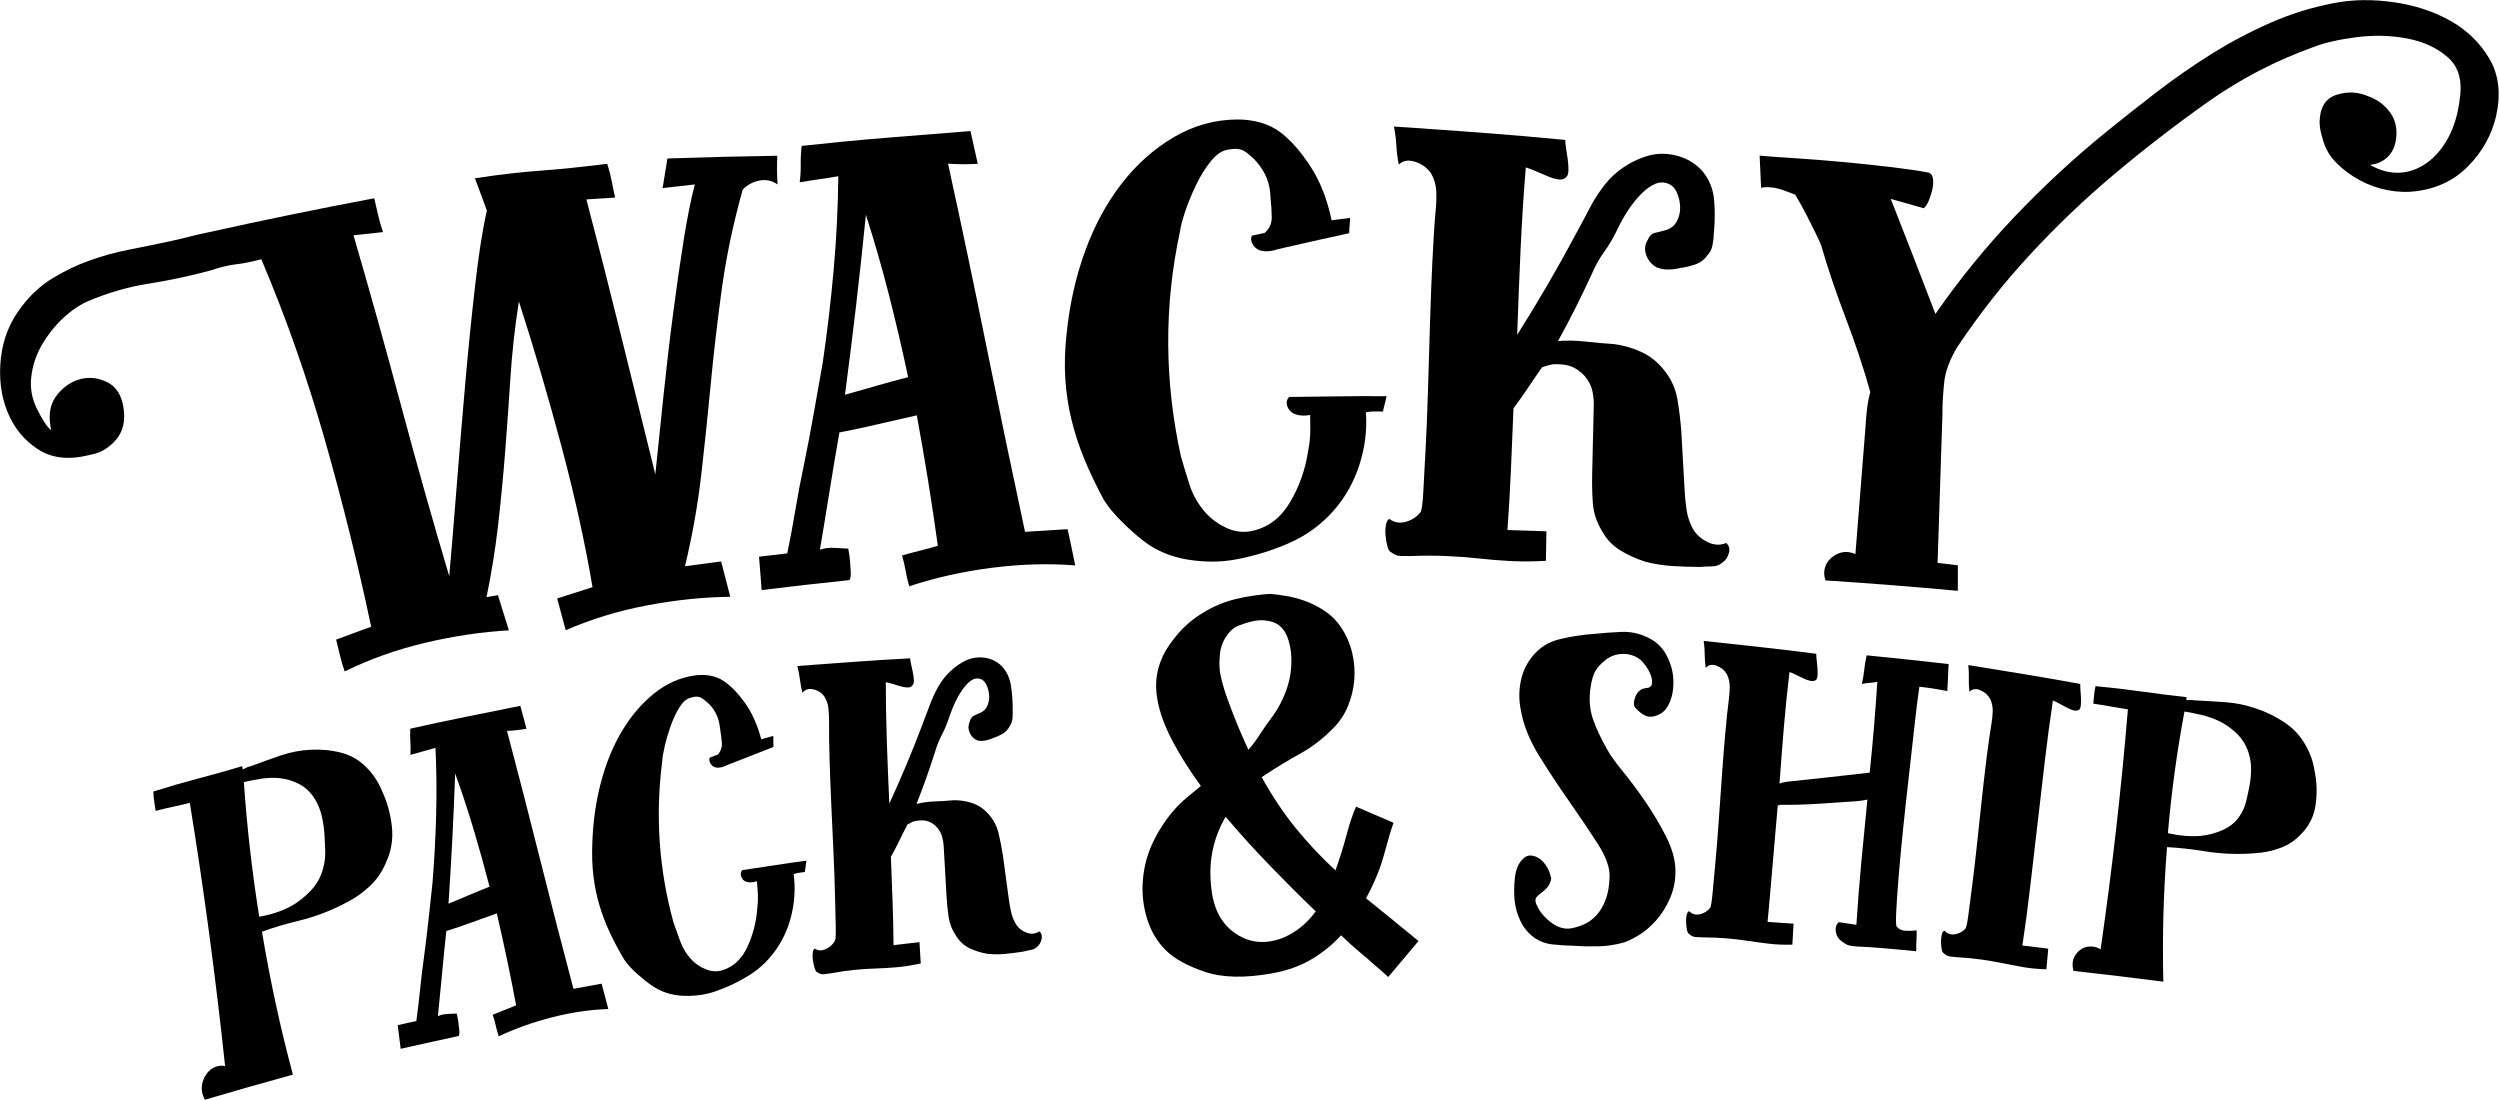
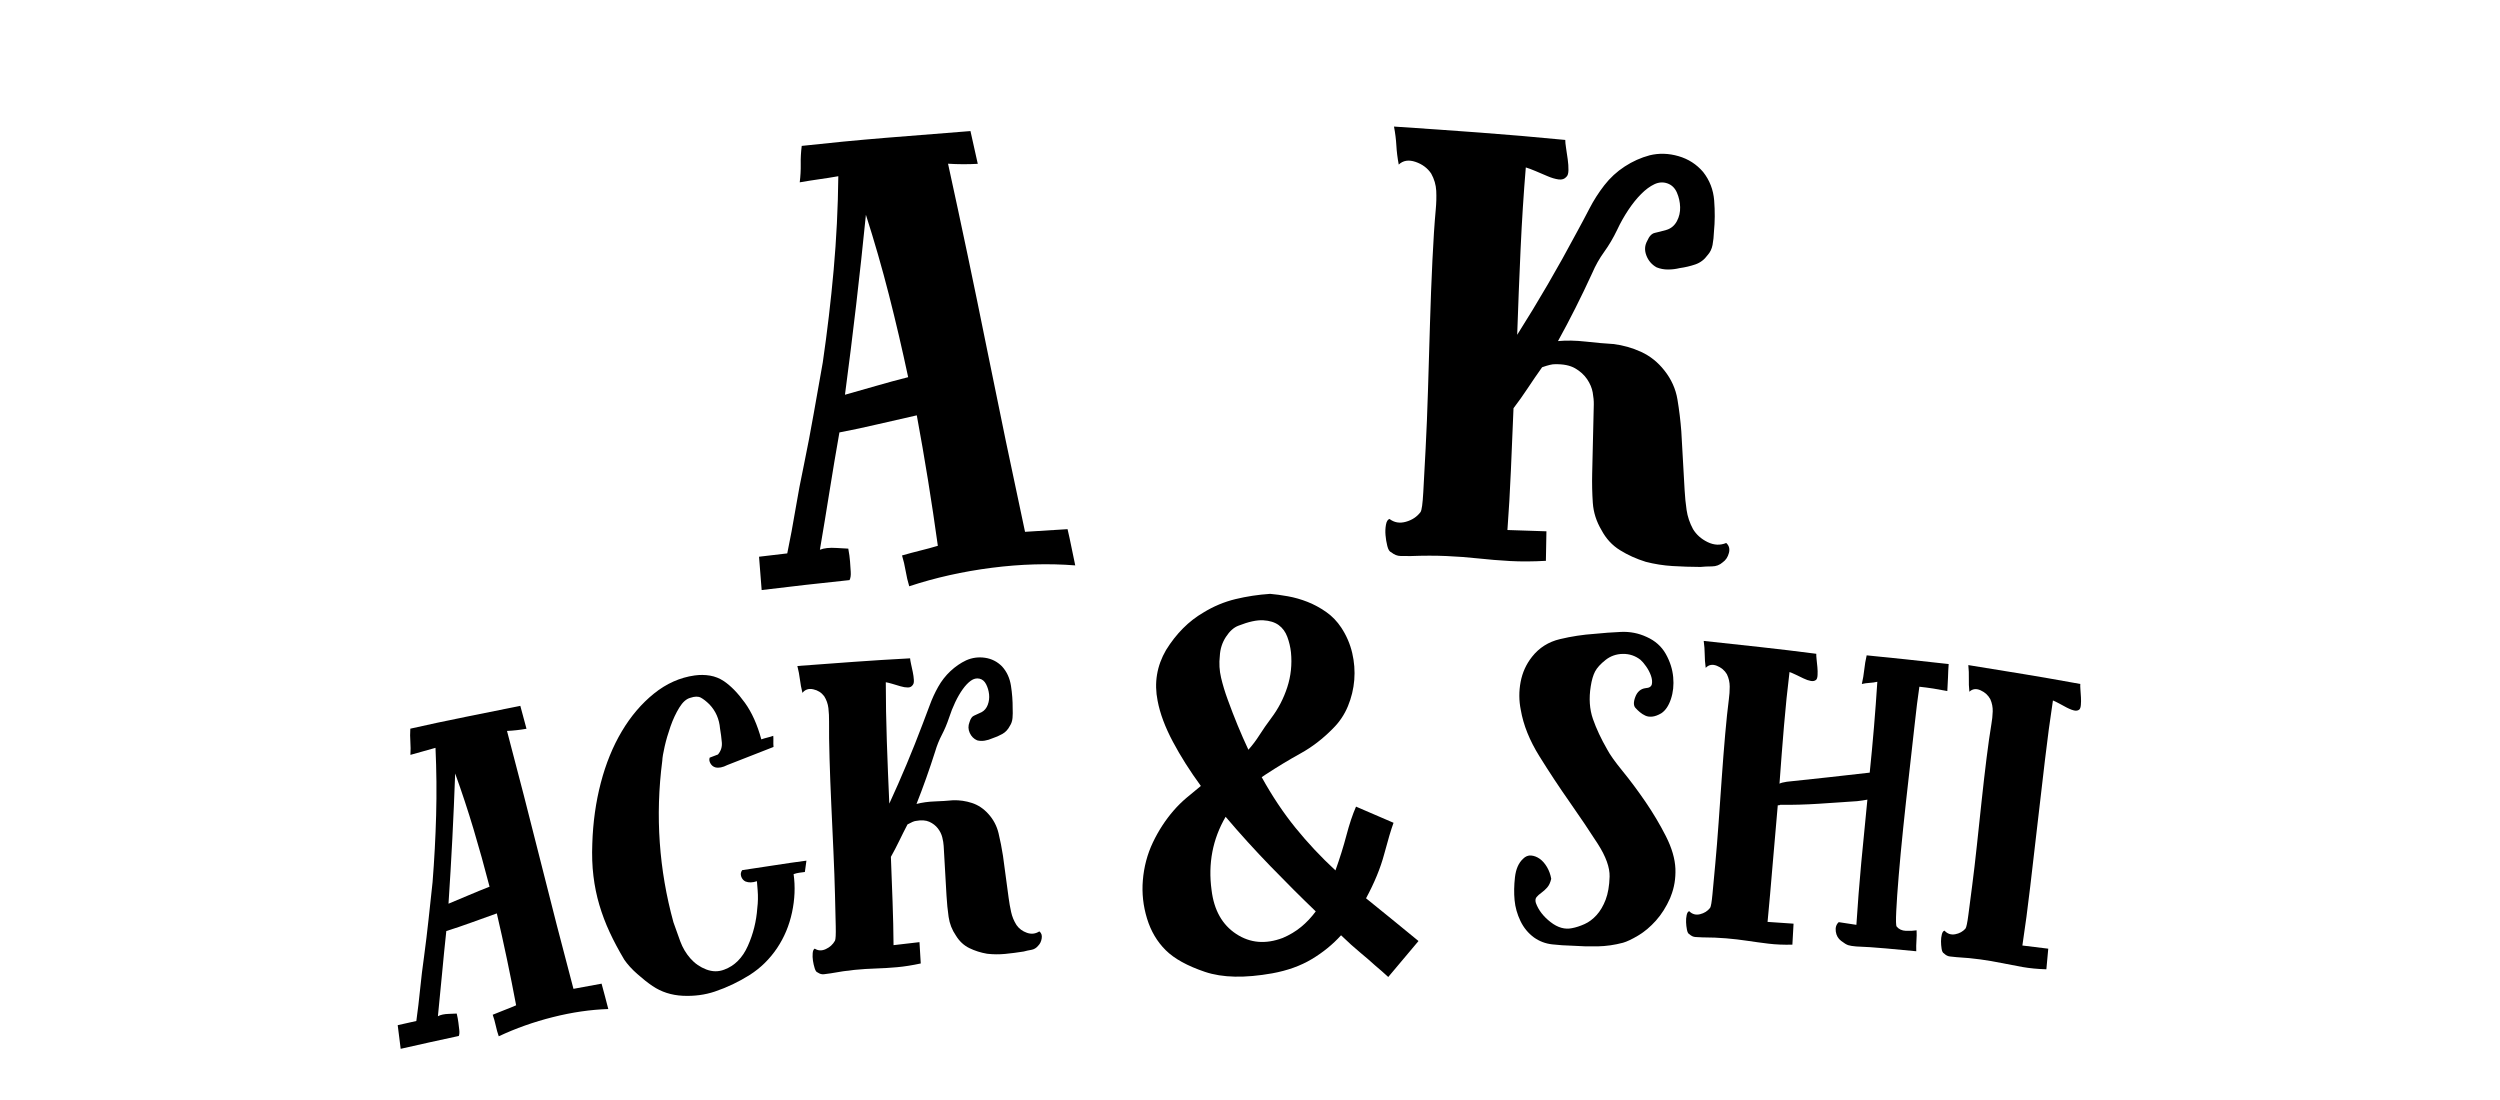
<svg xmlns="http://www.w3.org/2000/svg" width="100%" height="100%" viewBox="0 0 1327 584" version="1.1" xml:space="preserve" style="fill-rule:evenodd;clip-rule:evenodd;stroke-linejoin:round;stroke-miterlimit:2;">
  <g transform="matrix(4.167,0,0,4.167,-520.262,-843.262)">
    <g>
      <g transform="matrix(1,0,0,1,-124.735,164.715)">
-         <path d="M282.84,136.849C283.587,136.732 284.334,136.703 285.079,136.761C285.984,136.841 286.845,137.09 287.664,137.509C288.481,137.927 289.157,138.567 289.691,139.424C290.095,140.081 290.384,140.793 290.565,141.557C290.745,142.323 290.86,143.102 290.914,143.895C290.961,144.632 290.994,145.373 291.015,146.116C291.036,146.86 290.939,147.6 290.726,148.34C290.449,149.384 289.925,150.309 289.153,151.123C288.381,151.939 287.538,152.597 286.624,153.103C285.415,153.738 284.079,154.178 282.609,154.423C281.702,148.742 281.045,143.027 280.652,137.279C281.365,137.11 282.095,136.966 282.84,136.849ZM269.415,140.938C270.125,140.754 270.849,140.584 271.591,140.424C272.33,140.266 273.055,140.096 273.766,139.918C275.581,151.081 277.07,162.26 278.263,173.463C277.837,173.344 277.384,173.391 276.906,173.606C276.426,173.821 276.044,174.173 275.76,174.657C275.15,175.696 275.127,176.724 275.687,177.737C279.417,176.635 283.154,175.57 286.899,174.54C285.313,168.631 283.995,162.562 282.958,156.334C284.435,155.797 285.974,155.336 287.577,154.955C289.729,154.442 291.82,153.64 293.847,152.547C294.866,152.029 295.812,151.358 296.69,150.533C297.568,149.708 298.247,148.728 298.725,147.594C299.422,146.126 299.684,144.583 299.509,142.96C299.331,141.338 298.925,139.85 298.285,138.496C297.825,137.334 297.174,136.326 296.332,135.473C295.425,134.52 294.342,133.877 293.091,133.545C291.836,133.214 290.529,133.084 289.169,133.155C287.86,133.217 286.574,133.464 285.317,133.895C284.057,134.327 282.802,134.777 281.551,135.245C281.346,135.294 281.17,135.35 281.019,135.414C280.871,135.479 280.698,135.563 280.502,135.666C280.482,135.527 280.462,135.387 280.443,135.248C278.569,135.808 276.693,136.335 274.813,136.827C272.932,137.322 271.034,137.873 269.119,138.48C269.137,138.942 269.174,139.355 269.229,139.719C269.284,140.084 269.346,140.49 269.415,140.938Z" style="fill-rule:nonzero;" />
-       </g>
+         </g>
      <g transform="matrix(1,0,0,1,-124.735,164.715)">
        <path d="M307.209,144.454C307.35,141.691 307.469,138.933 307.567,136.18C308.414,138.521 309.195,140.888 309.911,143.279C310.626,145.671 311.306,148.113 311.949,150.601C311.062,150.947 310.177,151.308 309.294,151.685C308.411,152.064 307.552,152.424 306.719,152.767C306.903,149.99 307.068,147.22 307.209,144.454ZM301.867,133.809C302.474,133.629 303.018,133.477 303.503,133.351C303.986,133.226 304.504,133.08 305.062,132.912C305.194,135.794 305.22,138.653 305.144,141.493C305.067,144.332 304.915,147.174 304.69,150.019C304.518,151.596 304.347,153.175 304.18,154.754C304.01,156.333 303.818,157.917 303.604,159.508C303.41,160.866 303.246,162.232 303.109,163.606C302.972,164.982 302.809,166.35 302.621,167.708C301.83,167.884 301.039,168.061 300.248,168.24C300.374,169.244 300.501,170.248 300.627,171.252C303.092,170.691 305.56,170.146 308.03,169.616C308.109,169.428 308.128,169.167 308.089,168.832C308.049,168.498 308.013,168.193 307.979,167.913C307.94,167.579 307.868,167.196 307.766,166.76C307.413,166.779 307.084,166.792 306.78,166.8C306.173,166.817 305.702,166.918 305.369,167.104C305.555,165.292 305.733,163.481 305.898,161.674C306.065,159.868 306.245,158.06 306.44,156.248C307.527,155.908 308.6,155.544 309.659,155.158C310.716,154.773 311.789,154.387 312.874,154.002C313.772,157.863 314.591,161.764 315.333,165.708C314.85,165.92 314.365,166.116 313.88,166.3C313.393,166.484 312.883,166.689 312.35,166.912C312.5,167.337 312.629,167.794 312.736,168.285C312.841,168.775 312.969,169.232 313.12,169.657C315.28,168.641 317.58,167.825 320.017,167.213C322.454,166.599 324.808,166.258 327.074,166.184C326.912,165.594 326.769,165.04 326.642,164.527C326.515,164.014 326.373,163.489 326.218,162.952C325.023,163.168 323.83,163.388 322.636,163.612C321.219,158.274 319.812,152.818 318.416,147.24C317.018,141.664 315.602,136.169 314.171,130.759C314.587,130.74 315.001,130.707 315.415,130.661C315.829,130.616 316.241,130.555 316.653,130.482C316.391,129.509 316.129,128.536 315.867,127.563C313.605,128.022 311.268,128.493 308.854,128.977C306.439,129.463 304.106,129.962 301.855,130.471C301.819,131.049 301.821,131.605 301.861,132.14C301.899,132.675 301.901,133.231 301.867,133.809Z" style="fill-rule:nonzero;" />
      </g>
      <g transform="matrix(1,0,0,1,-124.735,164.715)">
        <path d="M325.934,152.924C326.284,154.105 326.718,155.256 327.238,156.377C327.756,157.5 328.381,158.672 329.11,159.898C329.524,160.502 330.077,161.111 330.769,161.722C331.461,162.335 332.104,162.843 332.7,163.248C333.833,164.012 335.12,164.425 336.563,164.495C338.007,164.563 339.365,164.386 340.638,163.96C342.206,163.431 343.683,162.728 345.076,161.848C346.466,160.968 347.636,159.821 348.587,158.402C349.493,157.047 350.122,155.539 350.478,153.874C350.834,152.211 350.902,150.587 350.68,149.001C350.928,148.914 351.166,148.853 351.393,148.823C351.621,148.793 351.861,148.761 352.114,148.727C352.143,148.446 352.176,148.206 352.213,148.005C352.248,147.806 352.281,147.566 352.312,147.283C350.946,147.462 349.581,147.659 348.219,147.874C346.856,148.091 345.493,148.296 344.129,148.493C343.945,148.744 343.904,149.016 344.005,149.308C344.105,149.6 344.288,149.811 344.555,149.94C344.976,150.103 345.459,150.089 346.005,149.899C346.036,150.286 346.068,150.672 346.099,151.059C346.162,151.832 346.146,152.587 346.053,153.325C345.934,155.018 345.532,156.625 344.847,158.152C344.162,159.679 343.161,160.683 341.837,161.168C341.104,161.45 340.345,161.443 339.561,161.147C338.777,160.851 338.102,160.385 337.539,159.747C336.975,159.109 336.542,158.379 336.239,157.557C335.935,156.737 335.647,155.927 335.37,155.129C333.541,148.465 333.039,141.597 333.951,134.553C333.966,134.159 334.066,133.555 334.253,132.74C334.438,131.927 334.686,131.075 334.997,130.188C335.308,129.3 335.679,128.504 336.113,127.795C336.545,127.088 337.018,126.67 337.528,126.54C338.086,126.349 338.531,126.343 338.86,126.519C339.189,126.696 339.552,126.981 339.952,127.372C340.753,128.212 341.206,129.239 341.308,130.453C341.41,131.054 341.487,131.644 341.536,132.223C341.585,132.804 341.419,133.317 341.042,133.761C340.842,133.846 340.667,133.912 340.515,133.962C340.365,134.012 340.187,134.079 339.988,134.163C339.904,134.398 339.938,134.645 340.09,134.903C340.242,135.162 340.45,135.327 340.716,135.401C341.139,135.508 341.648,135.408 342.244,135.101C344.199,134.323 346.158,133.556 348.12,132.8C348.099,132.525 348.092,132.275 348.101,132.051C348.109,131.827 348.106,131.604 348.088,131.383C347.835,131.472 347.582,131.547 347.326,131.608C347.071,131.67 346.818,131.745 346.566,131.833C346.053,129.95 345.356,128.397 344.475,127.174C343.593,125.952 342.706,125.039 341.819,124.432C341.265,124.061 340.668,123.821 340.032,123.713C339.393,123.606 338.737,123.598 338.065,123.693C336.202,123.955 334.474,124.726 332.891,126.001C331.307,127.278 329.942,128.881 328.797,130.807C327.653,132.733 326.761,134.921 326.122,137.366C325.482,139.813 325.121,142.399 325.036,145.123C324.978,146.601 325.026,147.976 325.181,149.246C325.334,150.519 325.586,151.745 325.934,152.924Z" style="fill-rule:nonzero;" />
      </g>
      <g transform="matrix(1,0,0,1,-124.735,164.715)">
        <path d="M351.805,125.912C352.139,125.483 352.596,125.331 353.181,125.456C353.763,125.582 354.228,125.874 354.573,126.334C354.866,126.798 355.045,127.306 355.111,127.852C355.175,128.4 355.203,128.98 355.196,129.59C355.182,130.869 355.203,132.435 355.257,134.286C355.312,136.141 355.385,138.074 355.477,140.09C355.568,142.105 355.66,144.12 355.753,146.134C355.845,148.15 355.91,149.974 355.95,151.607C355.989,153.24 356.021,154.583 356.046,155.635C356.07,156.687 356.038,157.302 355.949,157.48C355.681,157.96 355.29,158.316 354.775,158.551C354.263,158.786 353.794,158.766 353.371,158.49C353.224,158.566 353.137,158.758 353.11,159.067C353.083,159.378 353.093,159.696 353.143,160.022C353.191,160.349 353.266,160.674 353.365,160.994C353.465,161.314 353.592,161.492 353.745,161.526C354.01,161.712 354.279,161.788 354.554,161.75C354.828,161.713 355.115,161.675 355.414,161.635C356.507,161.433 357.516,161.287 358.441,161.196C359.365,161.105 360.268,161.047 361.146,161.021C362.023,160.995 362.927,160.94 363.852,160.857C364.776,160.774 365.784,160.614 366.876,160.379C366.821,159.474 366.767,158.569 366.712,157.664C365.611,157.789 364.51,157.916 363.409,158.047C363.397,156.278 363.355,154.443 363.286,152.543C363.214,150.642 363.144,148.729 363.071,146.8C363.437,146.15 363.79,145.474 364.129,144.774C364.468,144.073 364.819,143.371 365.187,142.668C365.682,142.395 366.031,142.246 366.235,142.225C366.944,142.095 367.521,142.131 367.969,142.333C368.414,142.535 368.776,142.815 369.054,143.173C369.33,143.531 369.517,143.91 369.617,144.314C369.717,144.718 369.777,145.084 369.795,145.413C369.916,147.523 370.036,149.633 370.156,151.743C370.21,152.675 370.298,153.575 370.423,154.443C370.549,155.313 370.858,156.106 371.353,156.825C371.795,157.551 372.366,158.082 373.064,158.423C373.762,158.764 374.517,159.004 375.327,159.142C376.086,159.231 376.852,159.237 377.628,159.163C378.403,159.088 379.188,158.986 379.987,158.858C380.285,158.775 380.608,158.705 380.957,158.646C381.305,158.586 381.599,158.411 381.837,158.114C382.077,157.875 382.226,157.56 382.284,157.17C382.342,156.782 382.24,156.49 381.981,156.293C381.491,156.611 380.965,156.671 380.403,156.475C379.839,156.279 379.396,155.949 379.071,155.485C378.743,154.968 378.514,154.412 378.386,153.819C378.255,153.228 378.15,152.633 378.071,152.036C377.831,150.246 377.591,148.456 377.349,146.665C377.198,145.69 377.011,144.733 376.785,143.791C376.559,142.851 376.121,142.025 375.471,141.314C374.873,140.654 374.184,140.194 373.402,139.938C372.619,139.681 371.818,139.565 370.999,139.589C370.285,139.658 369.507,139.708 368.661,139.738C367.818,139.769 367.04,139.877 366.334,140.061C367.178,137.93 367.973,135.698 368.716,133.364C368.93,132.627 369.213,131.924 369.563,131.256C369.912,130.59 370.22,129.859 370.486,129.062C370.706,128.381 370.967,127.724 371.27,127.09C371.572,126.458 371.892,125.906 372.231,125.435C372.568,124.966 372.914,124.605 373.265,124.355C373.614,124.106 373.975,124.02 374.343,124.098C374.711,124.178 374.997,124.414 375.199,124.809C375.402,125.205 375.527,125.634 375.578,126.096C375.627,126.559 375.571,127.003 375.412,127.429C375.252,127.854 374.996,128.165 374.644,128.36C374.239,128.559 373.911,128.712 373.657,128.817C373.404,128.921 373.213,129.2 373.082,129.651C372.9,130.109 372.911,130.561 373.115,131.01C373.321,131.46 373.635,131.776 374.058,131.957C374.371,132.041 374.694,132.053 375.027,131.995C375.36,131.94 375.678,131.844 375.981,131.707C376.438,131.558 376.867,131.372 377.27,131.145C377.67,130.92 377.99,130.579 378.226,130.119C378.418,129.83 378.532,129.491 378.565,129.105C378.597,128.719 378.604,128.307 378.583,127.869C378.589,126.936 378.517,125.981 378.366,125.005C378.214,124.03 377.837,123.209 377.231,122.543C376.627,121.932 375.904,121.565 375.065,121.441C374.223,121.318 373.42,121.426 372.657,121.767C371.944,122.104 371.279,122.562 370.66,123.139C370.04,123.719 369.52,124.387 369.095,125.142C368.67,125.898 368.312,126.677 368.022,127.476C367.732,128.277 367.429,129.078 367.114,129.881C365.817,133.319 364.4,136.698 362.869,140.019C362.747,137.323 362.643,134.681 362.554,132.09C362.466,129.501 362.423,126.99 362.422,124.556C362.631,124.59 362.91,124.659 363.256,124.761C363.601,124.864 363.945,124.968 364.29,125.07C364.635,125.174 364.951,125.225 365.237,125.224C365.522,125.224 365.737,125.106 365.879,124.871C365.976,124.751 366.014,124.54 365.995,124.238C365.978,123.937 365.932,123.611 365.86,123.258C365.786,122.908 365.713,122.569 365.641,122.245C365.569,121.92 365.528,121.675 365.518,121.511C363.019,121.644 360.626,121.794 358.338,121.959C356.047,122.125 353.657,122.301 351.158,122.488C351.308,123.082 351.415,123.652 351.483,124.2C351.549,124.748 351.657,125.319 351.805,125.912Z" style="fill-rule:nonzero;" />
      </g>
      <g transform="matrix(1,0,0,1,-124.735,164.715)">
        <path d="M410.501,116.664C411.318,116.712 411.976,116.917 412.47,117.277C412.965,117.639 413.33,118.138 413.567,118.774C413.803,119.412 413.958,120.067 414.033,120.739C414.184,122.291 414.025,123.777 413.559,125.206C413.094,126.634 412.417,127.935 411.533,129.107C410.964,129.868 410.46,130.593 410.023,131.282C409.585,131.972 409.113,132.596 408.61,133.155C407.672,131.157 406.792,129.022 405.969,126.748C405.625,125.813 405.346,124.891 405.132,123.984C404.916,123.077 404.862,122.148 404.972,121.194C405.016,120.313 405.275,119.506 405.748,118.78C406.22,118.053 406.75,117.579 407.332,117.358C408.627,116.847 409.685,116.617 410.501,116.664ZM417.19,153.746C416.631,154.505 416.009,155.165 415.325,155.726C414.64,156.29 413.863,156.755 412.991,157.126C410.807,157.953 408.836,157.788 407.056,156.619C405.278,155.451 404.229,153.592 403.919,151.03C403.462,147.663 404.049,144.545 405.71,141.696C407.538,143.853 409.451,145.958 411.443,148.014C413.436,150.07 415.349,151.981 417.19,153.746ZM402.885,115.675C401.015,116.76 399.426,118.353 398.122,120.452C396.944,122.478 396.59,124.64 397.048,126.928C397.355,128.545 398.004,130.281 398.991,132.134C399.975,133.988 401.166,135.866 402.556,137.768C401.929,138.272 401.318,138.777 400.724,139.282C400.129,139.787 399.586,140.324 399.093,140.893C398.041,142.106 397.158,143.464 396.442,144.968C395.727,146.475 395.303,148.084 395.166,149.794C395.029,151.436 395.209,153.059 395.699,154.66C396.189,156.262 396.983,157.605 398.08,158.691C399.176,159.78 400.842,160.694 403.077,161.45C405.312,162.205 408.162,162.257 411.647,161.637C413.576,161.285 415.253,160.684 416.682,159.828C418.111,158.972 419.354,157.961 420.414,156.789C421.295,157.642 422.112,158.379 422.865,159C423.616,159.623 424.242,160.164 424.741,160.623C425.365,161.147 425.926,161.64 426.426,162.102C427.704,160.568 428.988,159.042 430.279,157.521C428.065,155.7 425.837,153.886 423.597,152.079C424.661,150.11 425.435,148.236 425.909,146.451C426.385,144.666 426.779,143.336 427.1,142.46C425.51,141.769 423.917,141.083 422.321,140.401C421.878,141.416 421.472,142.635 421.099,144.055C420.726,145.475 420.259,146.966 419.701,148.527C417.856,146.82 416.159,145.012 414.61,143.1C413.061,141.188 411.626,139.038 410.305,136.647C410.464,136.541 410.622,136.434 410.781,136.328C412.302,135.333 413.794,134.43 415.262,133.619C416.729,132.809 418.099,131.754 419.377,130.453C420.208,129.631 420.847,128.681 421.292,127.599C421.737,126.518 422.006,125.405 422.098,124.259C422.19,123.115 422.101,121.973 421.836,120.83C421.569,119.689 421.106,118.615 420.449,117.611C419.92,116.807 419.278,116.142 418.522,115.61C417.765,115.08 416.977,114.652 416.155,114.326C415.332,114 414.494,113.761 413.641,113.607C412.788,113.455 412.032,113.352 411.378,113.298C409.87,113.398 408.401,113.621 406.968,113.967C405.535,114.313 404.173,114.884 402.885,115.675Z" style="fill-rule:nonzero;" />
      </g>
      <g transform="matrix(1,0,0,1,-124.735,164.715)">
        <path d="M461.792,144.167C461.032,142.674 460.167,141.216 459.193,139.792C458.219,138.37 457.25,137.068 456.286,135.886C455.322,134.704 454.666,133.788 454.326,133.137C453.541,131.778 452.932,130.479 452.499,129.238C452.068,127.999 451.972,126.612 452.219,125.078C452.342,124.284 452.527,123.653 452.773,123.184C453.019,122.716 453.461,122.229 454.098,121.724C454.735,121.221 455.471,120.961 456.306,120.947C457.139,120.933 457.887,121.182 458.548,121.693C458.75,121.863 458.989,122.141 459.263,122.526C459.536,122.912 459.744,123.307 459.887,123.712C460.029,124.118 460.068,124.478 460.007,124.793C459.943,125.108 459.678,125.281 459.212,125.309C458.586,125.385 458.146,125.762 457.892,126.439C457.638,127.118 457.662,127.597 457.963,127.876C458.114,128.043 458.288,128.21 458.491,128.379C458.691,128.548 458.919,128.692 459.174,128.81C459.429,128.929 459.724,128.97 460.062,128.934C460.399,128.899 460.777,128.759 461.199,128.515C461.728,128.172 462.138,127.571 462.428,126.712C462.718,125.853 462.817,124.919 462.723,123.905C462.631,122.894 462.315,121.908 461.776,120.949C461.236,119.992 460.426,119.271 459.344,118.788C458.316,118.309 457.225,118.095 456.075,118.146C454.924,118.198 453.8,118.28 452.701,118.393C451.236,118.492 449.77,118.714 448.303,119.063C446.835,119.411 445.649,120.163 444.745,121.31C443.999,122.25 443.514,123.318 443.288,124.514C443.061,125.709 443.068,126.898 443.308,128.077C443.637,130.006 444.428,131.972 445.675,133.976C446.919,135.979 448.208,137.932 449.543,139.834C450.874,141.736 452.061,143.501 453.109,145.13C454.154,146.759 454.656,148.158 454.622,149.324C454.587,150.492 454.419,151.468 454.12,152.255C453.818,153.042 453.435,153.695 452.968,154.212C452.5,154.729 451.987,155.114 451.429,155.364C450.868,155.617 450.336,155.789 449.833,155.883C448.925,156.075 448.016,155.817 447.103,155.107C446.189,154.398 445.564,153.588 445.231,152.675C445.136,152.354 445.167,152.103 445.322,151.918C445.476,151.735 445.681,151.552 445.938,151.37C446.192,151.188 446.437,150.967 446.67,150.705C446.903,150.443 447.074,150.074 447.186,149.597C447.096,149.064 446.917,148.566 446.65,148.107C446.381,147.65 446.071,147.296 445.724,147.049C445.373,146.803 445.009,146.663 444.629,146.629C444.25,146.595 443.904,146.736 443.595,147.05C443.028,147.575 442.686,148.356 442.567,149.395C442.448,150.434 442.432,151.407 442.518,152.316C442.602,153.224 442.851,154.108 443.263,154.965C443.674,155.824 444.251,156.524 444.991,157.068C445.684,157.558 446.452,157.85 447.302,157.946C448.151,158.041 449.001,158.098 449.852,158.118C450.951,158.194 452.039,158.222 453.117,158.2C454.194,158.177 455.263,158.023 456.325,157.741C456.829,157.599 457.478,157.289 458.273,156.816C459.067,156.342 459.817,155.709 460.525,154.917C460.876,154.525 461.201,154.091 461.5,153.619C461.804,153.139 462.081,152.619 462.33,152.056C462.374,151.959 462.404,151.855 462.443,151.755C462.854,150.717 463.048,149.575 463.005,148.316C462.953,147.043 462.549,145.661 461.792,144.167Z" style="fill-rule:nonzero;" />
      </g>
      <g transform="matrix(1,0,0,1,-124.735,164.715)">
        <path d="M487.06,122.955C486.996,123.553 486.893,124.161 486.753,124.779C487.07,124.704 487.397,124.657 487.739,124.637C488.078,124.618 488.408,124.571 488.725,124.497C488.483,128.311 488.159,132.168 487.756,136.071C485.992,136.274 484.23,136.472 482.472,136.666C480.711,136.859 478.955,137.047 477.2,137.231C476.734,137.301 476.422,137.383 476.263,137.477C476.443,134.959 476.634,132.508 476.835,130.123C477.036,127.74 477.27,125.45 477.539,123.256C477.743,123.326 478.011,123.44 478.343,123.598C478.673,123.758 479.002,123.917 479.333,124.075C479.662,124.235 479.968,124.34 480.252,124.391C480.535,124.441 480.759,124.394 480.924,124.25C481.034,124.154 481.097,123.949 481.113,123.634C481.131,123.319 481.122,122.99 481.091,122.644C481.057,122.299 481.023,121.966 480.989,121.647C480.954,121.327 480.941,121.089 480.949,120.932C478.46,120.61 476.07,120.324 473.785,120.072C471.497,119.819 469.107,119.559 466.61,119.293C466.691,119.881 466.733,120.452 466.738,121.008C466.741,121.564 466.782,122.136 466.864,122.724C467.244,122.324 467.716,122.236 468.281,122.458C468.843,122.681 469.271,123.04 469.562,123.535C469.8,124.027 469.919,124.551 469.922,125.107C469.923,125.662 469.886,126.202 469.813,126.725C469.656,127.932 469.501,129.415 469.346,131.175C469.192,132.937 469.047,134.779 468.912,136.699C468.776,138.621 468.64,140.541 468.506,142.462C468.37,144.384 468.23,146.12 468.086,147.671C467.941,149.222 467.821,150.509 467.727,151.535C467.632,152.56 467.53,153.149 467.422,153.302C467.103,153.708 466.676,153.975 466.141,154.106C465.608,154.237 465.146,154.109 464.761,153.72C464.607,153.765 464.499,153.933 464.437,154.22C464.376,154.508 464.35,154.811 464.363,155.128C464.374,155.446 464.412,155.766 464.474,156.086C464.537,156.407 464.642,156.597 464.79,156.657C465.031,156.879 465.29,156.999 465.567,157.012C465.842,157.026 466.13,157.04 466.431,157.055C467.533,157.058 468.548,157.099 469.475,157.178C470.399,157.255 471.298,157.361 472.171,157.492C473.041,157.624 473.94,157.746 474.862,157.858C475.785,157.97 476.8,158.011 477.905,157.984C477.955,157.092 478.004,156.201 478.054,155.31C476.95,155.231 475.847,155.156 474.743,155.084C474.962,152.78 475.175,150.382 475.38,147.892C475.586,145.404 475.805,142.848 476.044,140.229C476.197,140.24 476.3,140.221 476.355,140.172C477.991,140.187 479.618,140.142 481.238,140.037C482.857,139.932 484.49,139.822 486.139,139.707C486.654,139.648 487.095,139.584 487.459,139.511C487.184,142.218 486.924,144.9 486.677,147.557C486.432,150.214 486.225,152.848 486.058,155.459C485.309,155.343 484.56,155.229 483.811,155.116C483.491,155.405 483.364,155.803 483.435,156.308C483.504,156.813 483.731,157.211 484.116,157.505C484.499,157.799 484.802,157.981 485.024,158.051C485.246,158.121 485.582,158.176 486.031,158.213C487.135,158.253 488.411,158.336 489.862,158.467C491.311,158.597 492.584,158.718 493.685,158.823C493.669,158.351 493.677,157.894 493.709,157.451C493.741,157.01 493.747,156.578 493.727,156.157C493.318,156.223 492.863,156.244 492.36,156.222C491.858,156.201 491.467,156.019 491.189,155.679C491.095,155.565 491.078,154.91 491.136,153.708C491.194,152.509 491.299,150.998 491.451,149.177C491.601,147.356 491.793,145.329 492.024,143.096C492.256,140.865 492.498,138.633 492.756,136.403C493.013,134.174 493.25,132.06 493.467,130.062C493.682,128.065 493.886,126.42 494.081,125.128C494.649,125.189 495.243,125.267 495.863,125.361C496.411,125.446 496.929,125.541 497.436,125.642C497.502,125.655 497.576,125.665 497.641,125.678C497.682,125.107 497.71,124.533 497.727,123.958C497.742,123.383 497.771,122.81 497.813,122.238C497.635,122.217 497.457,122.201 497.279,122.181C493.977,121.806 490.673,121.453 487.368,121.13C487.225,121.747 487.122,122.356 487.06,122.955Z" style="fill-rule:nonzero;" />
      </g>
      <g transform="matrix(1,0,0,1,-124.735,164.715)">
        <path d="M500.315,122.372C500.376,122.956 500.398,123.521 500.384,124.07C500.367,124.618 500.39,125.184 500.451,125.767C500.844,125.394 501.318,125.333 501.875,125.583C502.429,125.834 502.844,126.211 503.117,126.716C503.339,127.213 503.44,127.736 503.424,128.284C503.405,128.831 503.349,129.362 503.258,129.873C503.06,131.053 502.854,132.506 502.638,134.233C502.424,135.961 502.215,137.767 502.014,139.653C501.812,141.539 501.61,143.424 501.41,145.311C501.209,147.197 501.009,148.9 500.812,150.42C500.614,151.941 500.449,153.203 500.32,154.209C500.189,155.214 500.067,155.789 499.955,155.933C499.621,156.316 499.186,156.557 498.648,156.657C498.111,156.757 497.655,156.605 497.283,156.2C497.128,156.237 497.014,156.396 496.943,156.675C496.872,156.956 496.835,157.252 496.838,157.566C496.837,157.88 496.864,158.197 496.915,158.517C496.967,158.836 497.066,159.029 497.211,159.096C497.445,159.329 497.698,159.46 497.975,159.489C498.248,159.517 498.536,159.547 498.835,159.578C499.936,159.641 500.948,159.737 501.871,159.866C502.79,159.993 503.684,160.146 504.551,160.324C505.415,160.501 506.308,160.67 507.225,160.833C508.142,160.993 509.155,161.09 510.258,161.123C510.339,160.248 510.419,159.372 510.499,158.496C509.4,158.359 508.301,158.224 507.202,158.092C507.56,155.736 507.896,153.221 508.207,150.545C508.518,147.871 508.83,145.183 509.144,142.483C509.458,139.783 509.77,137.109 510.079,134.46C510.39,131.812 510.728,129.285 511.094,126.879C511.296,126.959 511.561,127.087 511.885,127.261C512.209,127.436 512.531,127.612 512.857,127.786C512.961,127.844 513.063,127.886 513.164,127.931C513.373,128.025 513.576,128.104 513.765,128.147C514.046,128.214 514.271,128.179 514.44,128.046C514.554,127.958 514.624,127.759 514.651,127.449C514.68,127.14 514.682,126.815 514.663,126.473C514.641,126.131 514.619,125.801 514.596,125.484C514.572,125.168 514.567,124.932 514.581,124.777C514.232,124.713 513.901,124.656 513.557,124.594C511.455,124.213 509.409,123.856 507.455,123.535C505.179,123.159 502.8,122.772 500.315,122.372Z" style="fill-rule:nonzero;" />
      </g>
      <g transform="matrix(1,0,0,1,-124.735,164.715)">
-         <path d="M536.126,137.792C535.998,138.444 535.857,139.095 535.703,139.741C535.549,140.389 535.284,140.991 534.909,141.549C534.4,142.345 533.684,142.947 532.758,143.362C531.831,143.778 530.871,144.034 529.88,144.131C528.578,144.23 527.199,144.115 525.737,143.782C526.19,138.552 526.889,133.385 527.85,128.287C528.571,128.405 529.304,128.552 530.045,128.727C530.787,128.904 531.508,129.155 532.208,129.481C533.054,129.887 533.821,130.421 534.506,131.086C535.19,131.749 535.686,132.551 535.998,133.489C536.23,134.204 536.342,134.925 536.337,135.649C536.33,136.376 536.258,137.089 536.126,137.792ZM543.268,132.558C542.623,131.4 541.739,130.442 540.62,129.691C539.498,128.939 538.277,128.341 536.961,127.897C535.694,127.463 534.407,127.198 533.102,127.102C531.796,127.007 530.491,126.928 529.183,126.868C528.976,126.833 528.794,126.817 528.635,126.816C528.478,126.817 528.292,126.825 528.081,126.841C528.095,126.714 528.108,126.586 528.122,126.458C526.198,126.247 524.278,126.006 522.362,125.735C520.445,125.466 518.499,125.239 516.521,125.055C516.432,125.461 516.372,125.83 516.341,126.165C516.31,126.5 516.275,126.873 516.237,127.284C516.959,127.388 517.693,127.508 518.44,127.644C519.187,127.781 519.919,127.903 520.643,128.012C519.791,138.306 518.623,148.492 517.167,158.592C516.786,158.332 516.344,158.206 515.836,158.215C515.328,158.225 514.883,158.387 514.5,158.701C513.676,159.372 513.416,160.25 513.718,161.33C517.534,161.75 521.349,162.207 525.159,162.701C525.018,157.025 525.17,151.308 525.626,145.558C527.162,145.641 528.74,145.813 530.36,146.078C532.535,146.434 534.718,146.518 536.908,146.33C538.001,146.262 539.062,146.036 540.091,145.651C541.122,145.268 541.999,144.678 542.721,143.88C543.729,142.875 544.339,141.646 544.552,140.183C544.761,138.722 544.721,137.29 544.428,135.887C544.259,134.717 543.873,133.605 543.268,132.558Z" style="fill-rule:nonzero;" />
-       </g>
+         </g>
      <g transform="matrix(1,0,0,1,-124.735,164.715)">
-         <path d="M348.567,59.565C348.566,59.485 348.561,59.401 348.561,59.322C348.558,58.755 348.571,58.145 348.601,57.493C343.937,57.561 339.273,57.676 334.609,57.838C334.507,58.507 334.406,59.137 334.3,59.724C334.192,60.313 334.091,60.942 333.992,61.611C335.361,61.451 336.731,61.296 338.101,61.146C337.62,62.942 337.149,65.272 336.689,68.14C336.231,71.008 335.779,74.136 335.338,77.524C334.892,80.912 334.486,84.399 334.112,87.984C333.738,91.568 333.388,94.936 333.063,98.081C331.612,92.231 330.161,86.357 328.713,80.457C327.262,74.558 325.786,68.756 324.283,63.052C325.5,62.972 326.718,62.896 327.936,62.822C327.79,62.103 327.643,61.382 327.496,60.661C327.348,59.942 327.163,59.226 326.937,58.515C325.211,58.731 323.68,58.91 322.345,59.045C321.008,59.183 319.73,59.296 318.509,59.384C317.285,59.474 316.007,59.593 314.673,59.743C313.336,59.896 311.808,60.099 310.089,60.359C310.597,61.732 311.104,63.105 311.609,64.477C311.071,66.812 310.567,69.991 310.11,74.012C309.649,78.035 309.222,82.279 308.831,86.744C308.438,91.211 308.07,95.638 307.726,100.023C307.38,104.412 307.078,108.088 306.813,111.052C304.692,103.928 302.646,96.681 300.675,89.31C298.703,81.94 296.686,74.713 294.62,67.627C295.871,67.486 297.123,67.349 298.375,67.215C298.13,66.509 297.926,65.793 297.759,65.072C297.592,64.352 297.426,63.63 297.259,62.908C290.218,64.234 283.197,65.674 276.197,67.228C275.267,67.418 274.398,67.619 273.59,67.828C272.782,68.039 271.913,68.241 270.984,68.438C269.359,68.784 267.692,69.127 265.985,69.461C264.278,69.797 262.61,70.257 260.982,70.841C259.354,71.427 257.792,72.176 256.299,73.085C254.803,73.996 253.497,75.191 252.38,76.665C250.857,78.609 249.966,80.821 249.698,83.29C249.43,85.76 249.702,88.012 250.509,90.042C251.316,92.075 252.6,93.671 254.36,94.839C256.118,96.007 258.273,96.269 260.838,95.644C260.952,95.617 261.065,95.589 261.178,95.562C262.396,95.35 263.454,94.723 264.353,93.682C265.252,92.641 265.577,91.285 265.323,89.608C265.082,88.012 264.407,86.928 263.296,86.361C262.184,85.796 261.057,85.647 259.915,85.919C258.773,86.193 257.769,86.852 256.909,87.892C256.048,88.933 255.748,90.256 256.002,91.854C256.035,92.053 256.066,92.253 256.099,92.453C255.556,92.008 254.931,91.049 254.221,89.576C253.623,88.324 253.408,86.995 253.579,85.592C253.749,84.189 254.19,82.862 254.903,81.617C255.617,80.372 256.493,79.255 257.531,78.267C258.569,77.28 259.646,76.534 260.763,76.028C263.377,74.928 265.971,74.179 268.537,73.781C271.101,73.383 273.721,72.823 276.402,72.105C277.691,71.675 278.767,71.416 279.627,71.323C280.488,71.232 281.568,71.016 282.874,70.677C286.007,78.052 288.693,85.711 290.959,93.645C293.221,101.581 295.187,109.526 296.866,117.479C295.377,118.023 293.89,118.572 292.405,119.127C292.572,119.828 292.735,120.506 292.897,121.164C293.057,121.823 293.257,122.493 293.497,123.178C296.699,121.606 300.125,120.389 303.766,119.528C307.407,118.668 310.958,118.143 314.411,117.943C313.946,116.451 313.48,114.958 313.013,113.465C312.529,113.549 312.045,113.634 311.561,113.719C312.201,110.618 312.699,107.524 313.049,104.439C313.398,101.354 313.696,98.262 313.939,95.16C314.181,92.058 314.403,88.921 314.608,85.75C314.811,82.578 315.169,79.345 315.684,76.051C317.662,82.186 319.49,88.418 321.173,94.746C322.855,101.074 324.143,106.974 325.065,112.447C323.561,112.921 322.058,113.401 320.557,113.886C320.923,115.234 321.288,116.582 321.651,117.93C324.898,116.514 328.36,115.457 332.028,114.764C335.695,114.07 339.227,113.71 342.613,113.671C342.225,112.17 341.836,110.669 341.446,109.168C339.912,109.365 338.379,109.567 336.846,109.775C337.786,105.831 338.477,101.949 338.917,98.122C339.352,94.294 339.758,90.436 340.126,86.547C340.494,82.657 340.957,78.661 341.518,74.558C342.077,70.458 342.964,66.204 344.194,61.811C344.776,61.199 345.495,60.81 346.353,60.647C347.117,60.502 347.804,60.633 348.42,61.01C348.492,61.054 348.568,61.087 348.638,61.139C348.597,60.584 348.574,60.063 348.567,59.565Z" style="fill-rule:nonzero;" />
-       </g>
+         </g>
      <g transform="matrix(1,0,0,1,-124.735,164.715)">
        <path d="M358.651,76.455C359.095,72.635 359.507,68.822 359.888,65.013C360.971,68.392 361.95,71.794 362.826,75.223C363.701,78.653 364.515,82.145 365.271,85.697C363.906,86.043 362.544,86.414 361.185,86.807C359.826,87.203 358.503,87.578 357.221,87.935C357.728,84.102 358.207,80.275 358.651,76.455ZM351.586,58.557C351.6,59.307 351.557,60.082 351.459,60.878C352.394,60.716 353.231,60.584 353.974,60.479C354.715,60.376 355.514,60.25 356.374,60.099C356.332,64.122 356.132,68.1 355.781,72.036C355.428,75.971 354.965,79.901 354.394,83.824C354.005,85.993 353.62,88.164 353.24,90.336C352.858,92.509 352.442,94.686 351.992,96.869C351.594,98.732 351.237,100.609 350.923,102.503C350.608,104.399 350.255,106.279 349.87,108.144C348.671,108.282 347.473,108.423 346.275,108.568C346.386,109.983 346.498,111.398 346.609,112.813C350.337,112.357 354.069,111.935 357.803,111.546C357.936,111.295 357.987,110.935 357.955,110.465C357.923,109.994 357.894,109.564 357.867,109.172C357.835,108.701 357.759,108.159 357.643,107.537C357.114,107.514 356.62,107.486 356.166,107.454C355.254,107.391 354.541,107.468 354.028,107.681C354.453,105.185 354.864,102.692 355.26,100.203C355.656,97.715 356.073,95.226 356.514,92.736C358.175,92.418 359.819,92.067 361.44,91.685C363.063,91.305 364.706,90.929 366.37,90.558C367.387,96.053 368.28,101.592 369.052,107.177C368.311,107.399 367.567,107.6 366.826,107.782C366.082,107.966 365.303,108.174 364.49,108.407C364.677,109.02 364.831,109.673 364.949,110.37C365.067,111.067 365.219,111.72 365.407,112.333C368.72,111.238 372.227,110.451 375.922,109.978C379.618,109.504 383.165,109.406 386.553,109.673C386.368,108.828 386.206,108.04 386.063,107.308C385.919,106.576 385.755,105.827 385.575,105.057C383.769,105.162 381.963,105.275 380.158,105.396C378.52,97.775 376.898,89.987 375.294,82.033C373.691,74.08 372.042,66.237 370.351,58.506C370.984,58.546 371.615,58.567 372.247,58.569C372.878,58.572 373.508,58.555 374.138,58.52C373.828,57.129 373.518,55.738 373.207,54.347C369.737,54.617 366.152,54.902 362.451,55.205C358.749,55.509 355.171,55.855 351.714,56.236C351.613,57.035 351.57,57.809 351.586,58.557Z" style="fill-rule:nonzero;" />
      </g>
      <g transform="matrix(1,0,0,1,-124.735,164.715)">
-         <path d="M390.184,101.307C390.747,102.212 391.516,103.146 392.495,104.109C393.471,105.074 394.383,105.885 395.233,106.546C396.853,107.794 398.734,108.588 400.882,108.935C403.03,109.281 405.072,109.275 407.015,108.915C409.406,108.465 411.682,107.764 413.849,106.807C416.015,105.851 417.881,104.49 419.45,102.715C420.945,101.02 422.048,99.065 422.758,96.84C423.465,94.618 423.742,92.397 423.578,90.17C423.959,90.097 424.323,90.06 424.666,90.063C425.01,90.066 425.372,90.07 425.755,90.073C425.829,89.692 425.905,89.368 425.981,89.099C426.055,88.832 426.132,88.508 426.208,88.125C424.143,88.101 422.074,88.107 420.009,88.141C417.942,88.177 415.876,88.201 413.81,88.216C413.507,88.528 413.418,88.895 413.539,89.316C413.66,89.739 413.913,90.063 414.298,90.291C414.913,90.595 415.639,90.668 416.478,90.509C416.484,91.047 416.491,91.585 416.497,92.123C416.511,93.202 416.409,94.24 416.193,95.241C415.839,97.551 415.069,99.69 413.89,101.668C412.708,103.647 411.109,104.848 409.086,105.278C407.961,105.533 406.829,105.388 405.688,104.84C404.546,104.291 403.585,103.528 402.806,102.546C402.026,101.566 401.45,100.482 401.078,99.294C400.705,98.106 400.349,96.937 400.015,95.786C397.924,86.257 397.831,76.675 399.904,67.108C399.965,66.566 400.176,65.749 400.539,64.657C400.899,63.567 401.358,62.437 401.916,61.269C402.474,60.099 403.114,59.067 403.842,58.169C404.568,57.274 405.324,56.783 406.112,56.699C406.976,56.539 407.648,56.614 408.127,56.92C408.607,57.227 409.127,57.688 409.691,58.302C410.819,59.612 411.395,61.115 411.424,62.809C411.518,63.658 411.573,64.485 411.586,65.294C411.6,66.103 411.298,66.779 410.683,67.32C410.372,67.399 410.101,67.458 409.867,67.497C409.634,67.539 409.361,67.598 409.05,67.677C408.9,67.986 408.926,68.334 409.129,68.717C409.331,69.102 409.628,69.369 410.022,69.521C410.649,69.748 411.428,69.706 412.358,69.395C415.385,68.693 418.418,68.015 421.458,67.359C421.456,66.976 421.471,66.631 421.509,66.324C421.544,66.018 421.562,65.71 421.559,65.403C421.168,65.475 420.778,65.528 420.388,65.562C419.997,65.597 419.607,65.651 419.216,65.723C418.642,63.03 417.754,60.752 416.548,58.897C415.344,57.042 414.098,55.611 412.818,54.604C412.019,53.986 411.141,53.542 410.186,53.27C409.232,53.001 408.239,52.867 407.212,52.872C404.364,52.884 401.668,53.628 399.146,55.102C396.622,56.579 394.399,58.552 392.484,61.014C390.566,63.477 389.012,66.351 387.816,69.626C386.62,72.902 385.836,76.422 385.453,80.178C385.229,82.215 385.173,84.126 385.289,85.911C385.401,87.698 385.666,89.437 386.08,91.127C386.494,92.82 387.035,94.485 387.71,96.123C388.383,97.763 389.209,99.489 390.184,101.307Z" style="fill-rule:nonzero;" />
-       </g>
+         </g>
      <g transform="matrix(1,0,0,1,-124.735,164.715)">
        <path d="M431.896,59.763C432.286,60.462 432.5,61.197 432.539,61.962C432.575,62.729 432.553,63.531 432.474,64.369C432.312,66.124 432.172,68.281 432.051,70.84C431.928,73.399 431.824,76.073 431.742,78.862C431.657,81.653 431.574,84.442 431.491,87.231C431.406,90.022 431.306,92.543 431.186,94.797C431.067,97.051 430.965,98.905 430.888,100.355C430.808,101.807 430.693,102.647 430.541,102.874C430.087,103.481 429.465,103.893 428.673,104.116C427.883,104.338 427.186,104.219 426.582,103.755C426.356,103.831 426.204,104.08 426.132,104.5C426.056,104.922 426.037,105.361 426.078,105.821C426.115,106.281 426.192,106.74 426.306,107.201C426.419,107.661 426.588,107.931 426.814,108.007C427.189,108.314 427.584,108.471 427.997,108.474C428.408,108.476 428.84,108.479 429.291,108.483C430.94,108.42 432.46,108.42 433.849,108.481C435.236,108.541 436.586,108.643 437.899,108.786C439.21,108.93 440.559,109.038 441.947,109.117C443.332,109.193 444.853,109.184 446.506,109.091C446.529,107.837 446.552,106.584 446.575,105.33C444.919,105.269 443.263,105.214 441.606,105.166C441.788,102.734 441.936,100.206 442.048,97.582C442.157,94.958 442.269,92.316 442.382,89.653C443.004,88.838 443.609,87.985 444.198,87.095C444.787,86.204 445.394,85.316 446.026,84.431C446.798,84.161 447.339,84.033 447.647,84.047C448.724,84.021 449.587,84.196 450.234,84.57C450.879,84.944 451.387,85.408 451.76,85.958C452.131,86.51 452.369,87.072 452.471,87.646C452.572,88.222 452.618,88.736 452.608,89.191C452.541,92.11 452.472,95.029 452.403,97.947C452.373,99.236 452.4,100.489 452.483,101.707C452.567,102.926 452.937,104.08 453.587,105.173C454.163,106.264 454.949,107.116 455.947,107.735C456.945,108.354 458.037,108.848 459.229,109.217C460.348,109.506 461.486,109.685 462.648,109.756C463.809,109.827 464.992,109.864 466.195,109.87C466.647,109.824 467.136,109.801 467.662,109.8C468.188,109.797 468.646,109.624 469.038,109.274C469.424,109.001 469.686,108.605 469.82,108.086C469.956,107.569 469.841,107.145 469.477,106.817C468.71,107.139 467.921,107.1 467.107,106.705C466.293,106.308 465.673,105.757 465.247,105.049C464.823,104.266 464.55,103.454 464.429,102.614C464.308,101.775 464.223,100.938 464.179,100.103C464.04,97.6 463.899,95.096 463.756,92.59C463.651,91.222 463.487,89.868 463.263,88.529C463.04,87.191 462.486,85.96 461.598,84.84C460.783,83.802 459.805,83.015 458.664,82.488C457.521,81.961 456.332,81.623 455.101,81.475C454.021,81.411 452.848,81.308 451.577,81.164C450.307,81.022 449.129,81 448.047,81.1C449.563,78.359 451.016,75.472 452.408,72.436C452.818,71.474 453.326,70.573 453.931,69.736C454.536,68.9 455.086,67.967 455.581,66.935C455.994,66.05 456.465,65.21 456.998,64.41C457.528,63.611 458.078,62.929 458.644,62.361C459.209,61.794 459.771,61.379 460.331,61.117C460.89,60.856 461.443,60.821 461.99,61.014C462.534,61.207 462.937,61.596 463.195,62.184C463.451,62.772 463.587,63.39 463.606,64.034C463.625,64.679 463.487,65.273 463.196,65.819C462.904,66.365 462.48,66.731 461.927,66.917C461.293,67.097 460.779,67.231 460.386,67.316C459.992,67.402 459.669,67.74 459.418,68.328C459.088,68.913 459.052,69.536 459.306,70.197C459.56,70.859 459.993,71.363 460.609,71.708C461.071,71.893 461.554,71.985 462.063,71.982C462.569,71.981 463.058,71.923 463.53,71.806C464.236,71.708 464.903,71.551 465.537,71.335C466.169,71.12 466.689,70.727 467.101,70.154C467.425,69.803 467.638,69.367 467.737,68.845C467.832,68.325 467.893,67.763 467.915,67.158C468.04,65.884 468.049,64.561 467.942,63.191C467.834,61.822 467.365,60.61 466.534,59.557C465.698,58.579 464.653,57.908 463.399,57.543C462.145,57.18 460.919,57.142 459.725,57.434C458.609,57.732 457.551,58.206 456.548,58.86C455.543,59.513 454.679,60.311 453.949,61.251C453.219,62.193 452.588,63.18 452.057,64.212C451.523,65.244 450.974,66.276 450.408,67.309C448.049,71.738 445.53,76.066 442.85,80.301C442.976,76.575 443.121,72.924 443.285,69.349C443.448,65.776 443.669,62.319 443.947,58.979C444.261,59.071 444.671,59.225 445.183,59.44C445.691,59.657 446.199,59.874 446.709,60.09C447.217,60.308 447.687,60.448 448.119,60.508C448.55,60.571 448.887,60.456 449.129,60.165C449.288,60.022 449.372,59.742 449.38,59.324C449.388,58.907 449.356,58.448 449.287,57.949C449.216,57.45 449.146,56.971 449.076,56.51C449.004,56.05 448.971,55.705 448.975,55.477C445.185,55.108 441.549,54.796 438.072,54.538C434.591,54.28 430.955,54.023 427.157,53.773C427.318,54.621 427.418,55.429 427.46,56.194C427.502,56.962 427.601,57.769 427.763,58.616C428.31,58.093 429.019,57.977 429.889,58.269C430.755,58.562 431.425,59.059 431.896,59.763Z" style="fill-rule:nonzero;" />
      </g>
      <g transform="matrix(1,0,0,1,-124.735,164.715)">
-         <path d="M561.772,40.329C559.647,39.124 557.219,38.32 554.495,37.932C551.772,37.544 549.225,37.584 546.868,38.05C544.09,38.576 541.387,39.416 538.769,40.57C536.149,41.724 533.648,43.05 531.265,44.542C528.88,46.036 526.583,47.635 524.366,49.335C522.15,51.038 520.008,52.729 517.939,54.406C513.8,57.762 509.882,61.389 506.188,65.276C502.494,69.165 499.142,73.291 496.126,77.641C494.261,72.761 492.364,67.877 490.435,62.988C491.836,63.38 493.234,63.776 494.632,64.176C494.882,63.982 495.098,63.654 495.288,63.189C495.474,62.726 495.623,62.257 495.733,61.782C495.841,61.308 495.87,60.862 495.818,60.442C495.765,60.023 495.582,59.755 495.274,59.64C494.254,59.437 492.758,59.209 490.788,58.971C488.817,58.734 486.746,58.512 484.575,58.308C482.403,58.106 480.31,57.94 478.296,57.809C476.28,57.681 474.758,57.572 473.734,57.475C473.796,58.84 473.857,60.205 473.918,61.569C474.713,61.418 475.618,61.504 476.629,61.83C477.173,62.035 477.716,62.239 478.26,62.444C478.846,63.407 479.354,64.327 479.784,65.198C480.143,65.913 480.501,66.628 480.859,67.343C481.217,68.057 481.463,68.611 481.602,69C482.002,70.398 482.473,71.897 483.015,73.495C483.557,75.095 484.135,76.698 484.748,78.304C485.363,79.912 485.931,81.514 486.461,83.11C486.99,84.707 487.446,86.202 487.828,87.595C487.628,88.325 487.492,89.043 487.412,89.748C487.332,90.453 487.271,91.179 487.228,91.924C486.797,97.361 486.365,102.796 485.933,108.232C484.827,107.748 483.798,107.911 482.848,108.723C482.451,109.062 482.183,109.488 482.042,110C481.901,110.513 481.93,111.041 482.125,111.585C487.745,111.951 493.362,112.394 498.977,112.913C498.98,111.83 498.983,110.746 498.986,109.662C498.124,109.559 497.262,109.457 496.4,109.357C496.614,103.022 496.822,96.683 497.022,90.341C497.009,89.367 497.075,88.1 497.221,86.545C497.364,84.99 497.959,83.377 499.007,81.713C501.781,77.573 504.844,73.682 508.199,70.056C511.553,66.429 515.125,63.017 518.917,59.832C522.708,56.647 526.667,53.587 530.796,50.661C534.923,47.735 539.421,45.39 544.279,43.644C545.647,43.111 547.46,42.69 549.71,42.396C551.965,42.103 554.138,42.158 556.233,42.558C558.325,42.958 560.061,43.769 561.432,44.981C562.802,46.192 563.286,48.016 562.892,50.443C562.65,52.315 562.154,53.922 561.411,55.268C560.666,56.615 559.759,57.666 558.689,58.423C557.619,59.18 556.473,59.589 555.251,59.652C554.029,59.715 552.774,59.384 551.484,58.659C552.386,58.558 553.134,58.221 553.733,57.647C554.33,57.074 554.69,56.283 554.813,55.269C554.972,53.969 554.7,52.851 553.997,51.915C553.294,50.98 552.392,50.318 551.296,49.931C549.975,49.347 548.615,49.278 547.221,49.726C545.823,50.175 545.105,51.329 545.062,53.177C545.068,53.847 545.195,54.543 545.438,55.262C545.711,56.434 546.284,57.463 547.152,58.35C548.02,59.238 549.023,59.988 550.162,60.602C551.302,61.218 552.5,61.645 553.765,61.884C555.026,62.124 556.276,62.16 557.511,61.993C560.144,61.624 562.331,60.539 564.077,58.729C565.821,56.919 566.982,54.83 567.547,52.447C568.17,49.636 567.9,47.215 566.724,45.185C565.546,43.158 563.894,41.535 561.772,40.329Z" style="fill-rule:nonzero;" />
-       </g>
+         </g>
    </g>
  </g>
</svg>